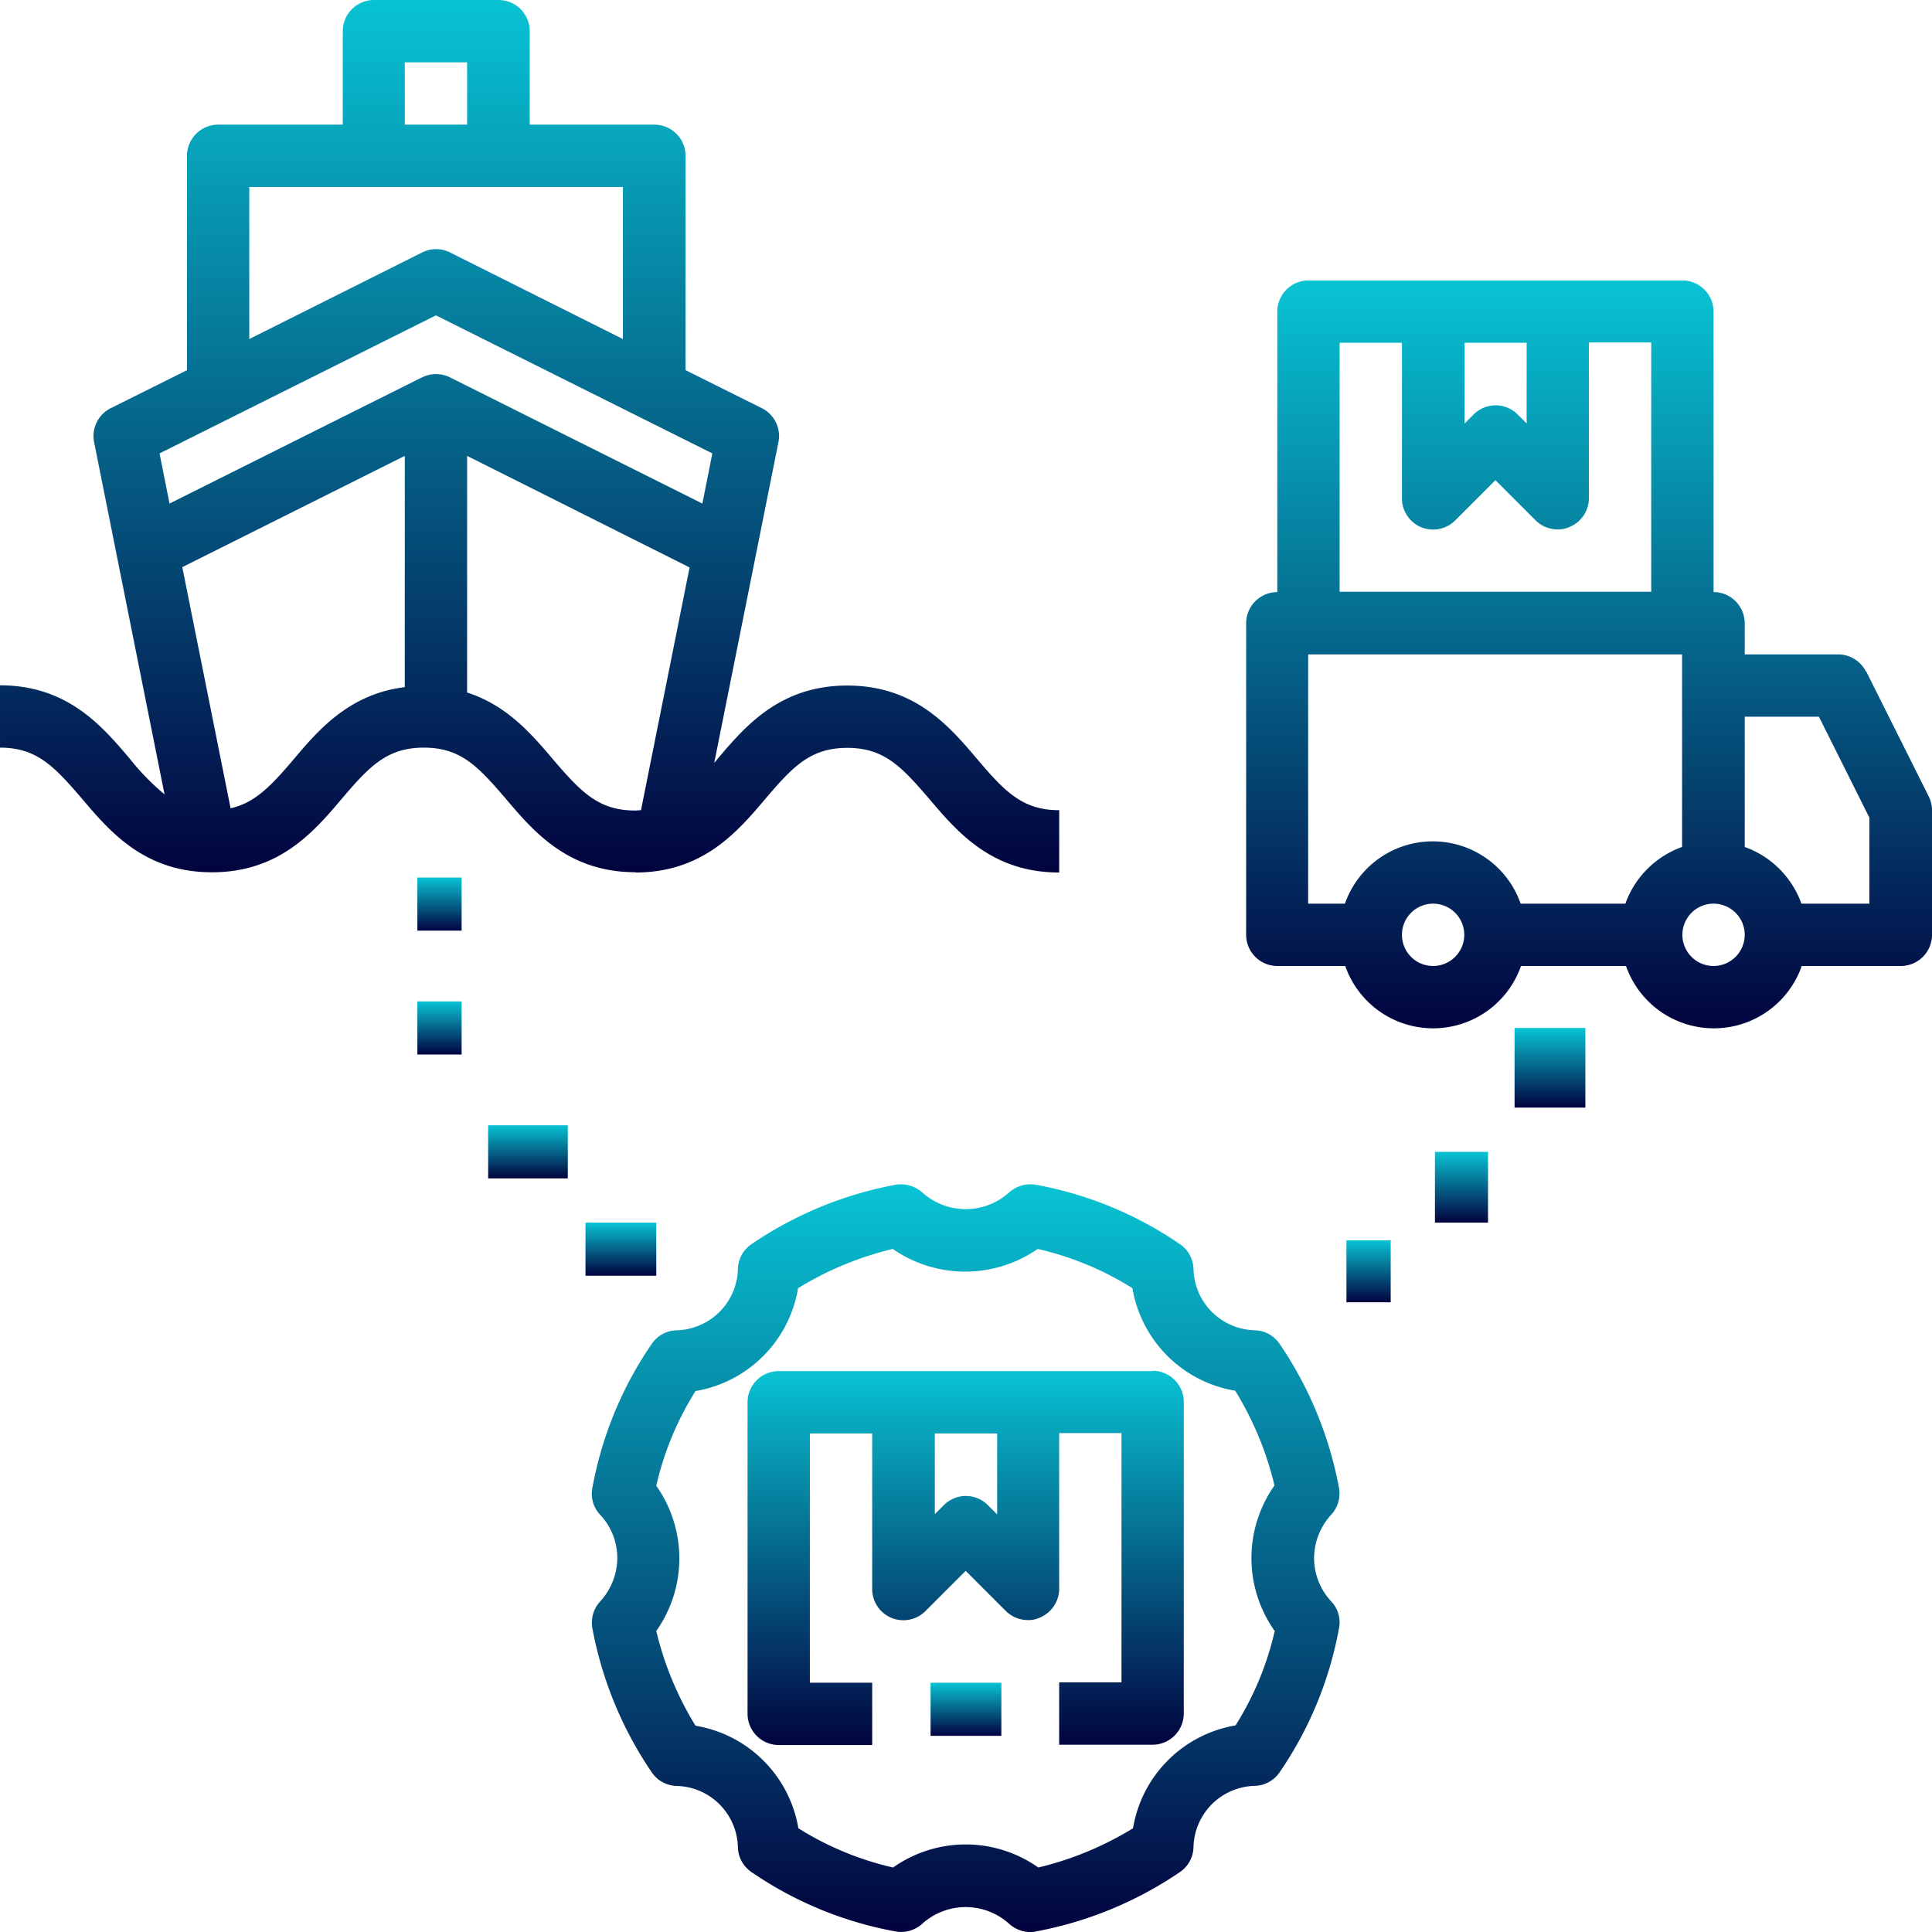
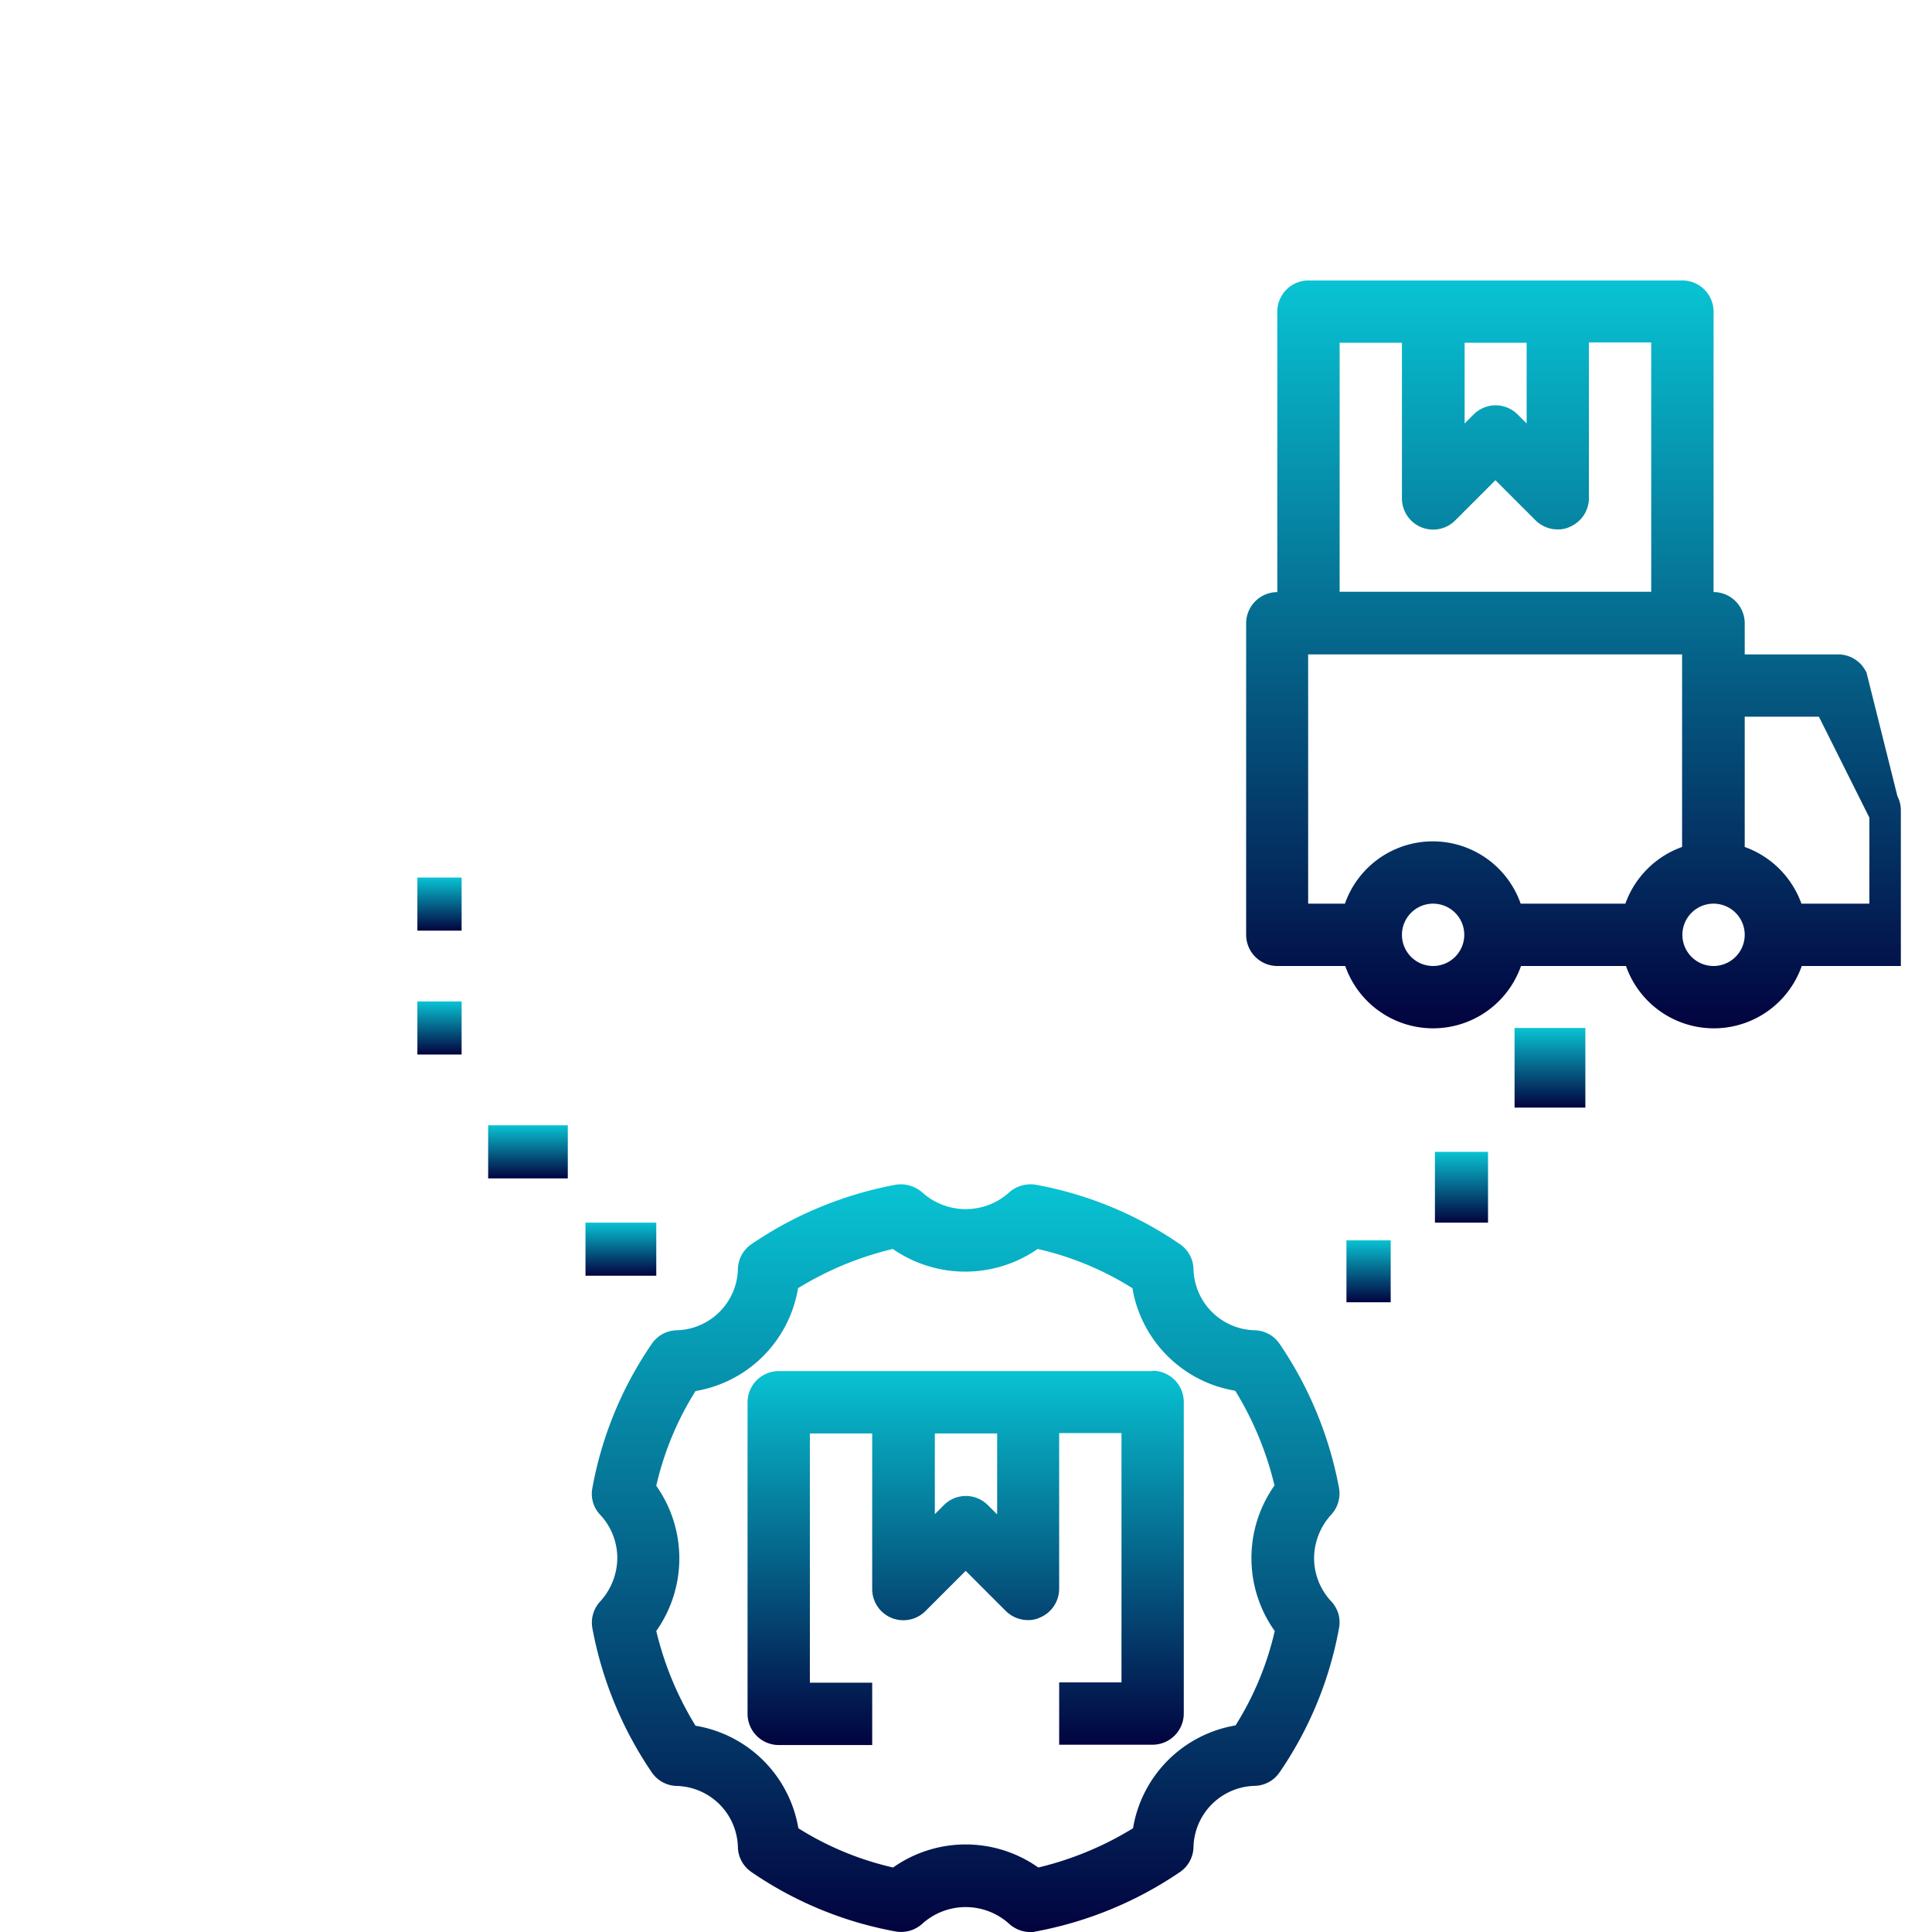
<svg xmlns="http://www.w3.org/2000/svg" width="218.345" height="218.345" viewBox="0 0 218.345 218.345">
  <defs>
    <linearGradient id="linear-gradient" x1="0.5" x2="0.5" y2="1" gradientUnits="objectBoundingBox">
      <stop offset="0" stop-color="#08c3d3" />
      <stop offset="1" stop-color="#02033f" />
    </linearGradient>
  </defs>
  <g id="supply-chain" transform="translate(-1.01 -1)">
-     <path id="Path_130" data-name="Path 130" d="M72.817,99.607c7.607,0,11.516-4.578,14.65-8.276s5.142-5.811,9.3-5.811,6.128,2.113,9.3,5.811c3.134,3.7,7.043,8.276,14.65,8.276V92.564c-4.156,0-6.163-2.113-9.3-5.811s-7.043-8.276-14.65-8.276-11.516,4.578-14.65,8.276a5.267,5.267,0,0,1-.387.458l7.255-36.238a3.521,3.521,0,0,0-1.867-3.839l-8.628-4.3V18.608a3.532,3.532,0,0,0-3.522-3.522H60.879V4.522A3.532,3.532,0,0,0,57.357,1H43.27a3.532,3.532,0,0,0-3.522,3.522V15.087H25.662a3.532,3.532,0,0,0-3.522,3.522V42.838l-8.628,4.3a3.521,3.521,0,0,0-1.866,3.839l7.959,39.8a27.2,27.2,0,0,1-3.944-4.05c-3.134-3.7-7.043-8.276-14.65-8.276v7.043c4.156,0,6.128,2.113,9.3,5.811,3.134,3.7,7.043,8.276,14.65,8.276s11.516-4.578,14.65-8.276,5.142-5.811,9.3-5.811S55.033,87.6,58.2,91.3c3.134,3.7,7.043,8.276,14.65,8.276ZM46.757,8.043H53.8v7.043H46.757ZM29.148,22.13h42.26V39.316l-19.545-9.79a3.506,3.506,0,0,0-3.134,0l-19.545,9.79V22.13ZM46.757,78.653c-6.233.775-9.72,4.789-12.537,8.135-2.536,2.993-4.367,4.93-7.149,5.564L21.612,65.095,46.757,52.522V78.689Zm1.937-35.006L20.168,57.911l-1.127-5.67,31.237-15.6,31.237,15.6-1.127,5.67L51.863,43.648a3.506,3.506,0,0,0-3.134,0Zm5.106,35.6V52.522L78.945,65.13,73.451,92.564c-.211,0-.423.035-.669.035-4.156,0-6.128-2.113-9.3-5.811-2.36-2.782-5.177-6.093-9.72-7.536Z" transform="translate(0)" fill="url(#linear-gradient)" />
    <path id="Path_131" data-name="Path 131" d="M70.782,45.025H28.522A3.532,3.532,0,0,0,25,48.547V83.764a3.532,3.532,0,0,0,3.522,3.522H39.087V80.242H32.043V52.069h7.043V69.677a3.523,3.523,0,0,0,6.022,2.465L49.652,67.6l4.543,4.543a3.546,3.546,0,0,0,2.5,1.021,2.953,2.953,0,0,0,1.338-.282,3.53,3.53,0,0,0,2.183-3.24V52.033H67.26V80.207H60.217V87.25H70.782A3.532,3.532,0,0,0,74.3,83.729V48.512a3.532,3.532,0,0,0-3.522-3.522ZM53.174,61.19l-1.021-1.021a3.507,3.507,0,0,0-4.966,0L46.165,61.19V52.069h7.043V61.19Z" transform="translate(60.495 110.929)" fill="url(#linear-gradient)" />
-     <path id="Path_132" data-name="Path 132" d="M111.047,54.2a3.519,3.519,0,0,0-3.134-1.937H97.347V48.739a3.532,3.532,0,0,0-3.522-3.522v-31.7A3.532,3.532,0,0,0,90.3,10H48.043a3.532,3.532,0,0,0-3.522,3.522v31.7A3.532,3.532,0,0,0,41,48.739V83.956a3.532,3.532,0,0,0,3.522,3.522H52.2a10.523,10.523,0,0,0,19.862,0H83.929a10.523,10.523,0,0,0,19.862,0h11.2a3.532,3.532,0,0,0,3.522-3.522V69.869a3.511,3.511,0,0,0-.387-1.585L111.082,54.2ZM65.652,17.043H72.7v9.121l-1.021-1.021a3.507,3.507,0,0,0-4.966,0l-1.021,1.021V17.043Zm-14.087,0h7.043V34.652a3.523,3.523,0,0,0,6.022,2.465l4.543-4.543,4.543,4.543a3.546,3.546,0,0,0,2.5,1.021,2.953,2.953,0,0,0,1.338-.282,3.53,3.53,0,0,0,2.183-3.24V17.008h7.043V45.182H51.565V17.043ZM62.13,87.477a3.522,3.522,0,1,1,3.522-3.522A3.532,3.532,0,0,1,62.13,87.477Zm21.764-7.043H72.026a10.523,10.523,0,0,0-19.862,0H48.008V52.26h42.26V74.024a10.6,10.6,0,0,0-6.41,6.409Zm9.931,7.043a3.522,3.522,0,1,1,3.522-3.522A3.532,3.532,0,0,1,93.825,87.477Zm17.608-7.043h-7.677a10.6,10.6,0,0,0-6.409-6.409V59.3h8.382l5.705,11.41Z" transform="translate(100.843 22.695)" fill="url(#linear-gradient)" />
+     <path id="Path_132" data-name="Path 132" d="M111.047,54.2a3.519,3.519,0,0,0-3.134-1.937H97.347V48.739a3.532,3.532,0,0,0-3.522-3.522v-31.7A3.532,3.532,0,0,0,90.3,10H48.043a3.532,3.532,0,0,0-3.522,3.522v31.7A3.532,3.532,0,0,0,41,48.739V83.956a3.532,3.532,0,0,0,3.522,3.522H52.2a10.523,10.523,0,0,0,19.862,0H83.929a10.523,10.523,0,0,0,19.862,0h11.2V69.869a3.511,3.511,0,0,0-.387-1.585L111.082,54.2ZM65.652,17.043H72.7v9.121l-1.021-1.021a3.507,3.507,0,0,0-4.966,0l-1.021,1.021V17.043Zm-14.087,0h7.043V34.652a3.523,3.523,0,0,0,6.022,2.465l4.543-4.543,4.543,4.543a3.546,3.546,0,0,0,2.5,1.021,2.953,2.953,0,0,0,1.338-.282,3.53,3.53,0,0,0,2.183-3.24V17.008h7.043V45.182H51.565V17.043ZM62.13,87.477a3.522,3.522,0,1,1,3.522-3.522A3.532,3.532,0,0,1,62.13,87.477Zm21.764-7.043H72.026a10.523,10.523,0,0,0-19.862,0H48.008V52.26h42.26V74.024a10.6,10.6,0,0,0-6.41,6.409Zm9.931,7.043a3.522,3.522,0,1,1,3.522-3.522A3.532,3.532,0,0,1,93.825,87.477Zm17.608-7.043h-7.677a10.6,10.6,0,0,0-6.409-6.409V59.3h8.382l5.705,11.41Z" transform="translate(100.843 22.695)" fill="url(#linear-gradient)" />
    <path id="Path_133" data-name="Path 133" d="M104.446,73.32a42.853,42.853,0,0,0-6.726-16.305A3.5,3.5,0,0,0,94.937,55.5,7.1,7.1,0,0,1,88,48.563a3.5,3.5,0,0,0-1.514-2.782A42.08,42.08,0,0,0,70.18,39.054a3.641,3.641,0,0,0-3.029.88,7.327,7.327,0,0,1-9.79,0,3.675,3.675,0,0,0-3.029-.88,42.853,42.853,0,0,0-16.305,6.726,3.5,3.5,0,0,0-1.514,2.782A7.1,7.1,0,0,1,29.574,55.5a3.5,3.5,0,0,0-2.782,1.514A42.079,42.079,0,0,0,20.066,73.32a3.426,3.426,0,0,0,.88,3.029,7.173,7.173,0,0,1,1.937,4.9,7.341,7.341,0,0,1-1.937,4.9,3.53,3.53,0,0,0-.88,3.029,42.853,42.853,0,0,0,6.726,16.305,3.5,3.5,0,0,0,2.782,1.514,7.1,7.1,0,0,1,6.938,6.938,3.5,3.5,0,0,0,1.514,2.782,42.08,42.08,0,0,0,16.305,6.726,3.561,3.561,0,0,0,3.029-.88,7.327,7.327,0,0,1,9.79,0,3.607,3.607,0,0,0,2.395.951,1.951,1.951,0,0,0,.634-.07,42.853,42.853,0,0,0,16.305-6.726A3.5,3.5,0,0,0,88,113.925a7.1,7.1,0,0,1,6.938-6.938,3.5,3.5,0,0,0,2.782-1.514,42.08,42.08,0,0,0,6.726-16.305,3.426,3.426,0,0,0-.88-3.029,7.173,7.173,0,0,1-1.937-4.9,7.341,7.341,0,0,1,1.937-4.9A3.53,3.53,0,0,0,104.446,73.32ZM97.191,89.45a34.462,34.462,0,0,1-4.437,10.706,14.127,14.127,0,0,0-11.586,11.622,36.633,36.633,0,0,1-10.706,4.437,14.221,14.221,0,0,0-16.411,0,34.462,34.462,0,0,1-10.706-4.437,14.127,14.127,0,0,0-11.622-11.586,36.633,36.633,0,0,1-4.437-10.706,14.221,14.221,0,0,0,0-16.411,34.462,34.462,0,0,1,4.437-10.706A14.127,14.127,0,0,0,43.309,50.746a36.632,36.632,0,0,1,10.706-4.437,14.365,14.365,0,0,0,16.376,0A34.461,34.461,0,0,1,81.1,50.746,14.127,14.127,0,0,0,92.718,62.333a36.632,36.632,0,0,1,4.437,10.706,14.221,14.221,0,0,0,0,16.411Z" transform="translate(47.892 95.841)" fill="url(#linear-gradient)" />
    <rect id="Rectangle_60" data-name="Rectangle 60" width="5" height="6" transform="translate(48.179 114.176)" fill="url(#linear-gradient)" />
    <rect id="Rectangle_61" data-name="Rectangle 61" width="5" height="6" transform="translate(48.179 100.176)" fill="url(#linear-gradient)" />
    <rect id="Rectangle_62" data-name="Rectangle 62" width="9" height="6" transform="translate(56.179 128.176)" fill="url(#linear-gradient)" />
    <rect id="Rectangle_63" data-name="Rectangle 63" width="8" height="6" transform="translate(67.179 139.176)" fill="url(#linear-gradient)" />
    <rect id="Rectangle_64" data-name="Rectangle 64" width="8" height="9" transform="translate(172.179 117.176)" fill="url(#linear-gradient)" />
    <rect id="Rectangle_65" data-name="Rectangle 65" width="6" height="8" transform="translate(163.179 131.176)" fill="url(#linear-gradient)" />
    <rect id="Rectangle_66" data-name="Rectangle 66" width="5" height="7" transform="translate(153.179 141.176)" fill="url(#linear-gradient)" />
-     <rect id="Rectangle_67" data-name="Rectangle 67" width="8" height="6" transform="translate(106.179 191.176)" fill="url(#linear-gradient)" />
  </g>
</svg>